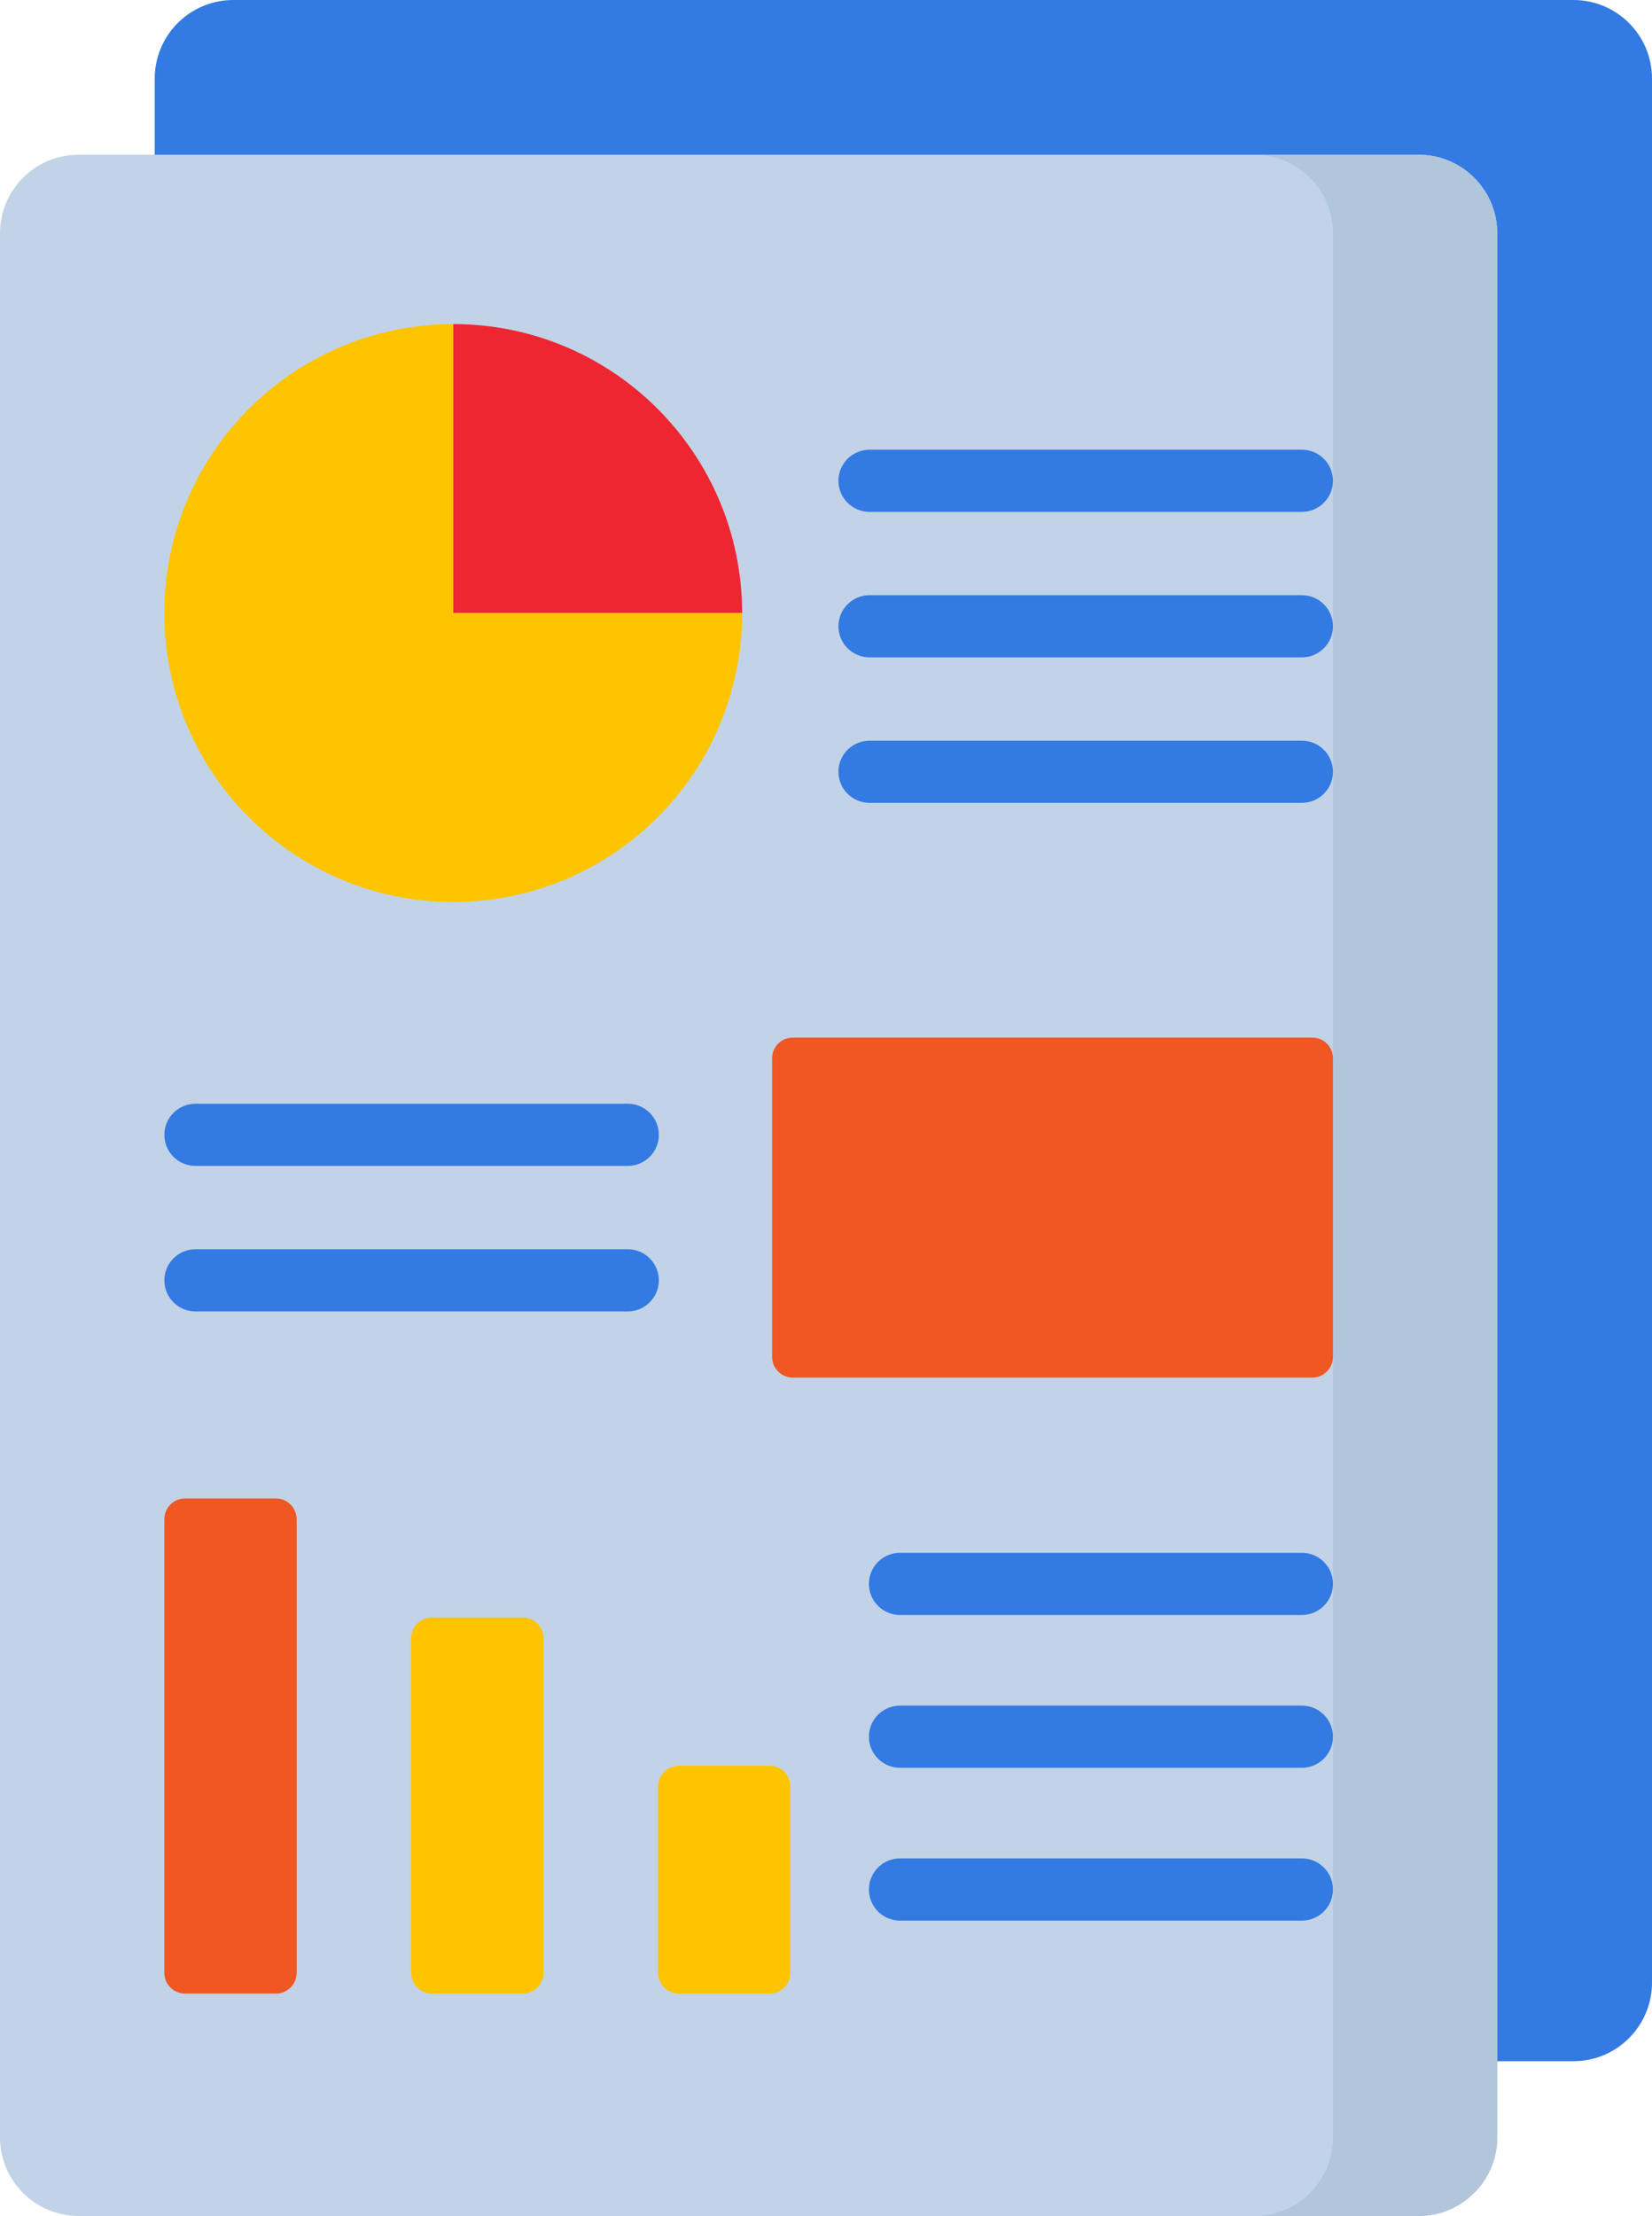
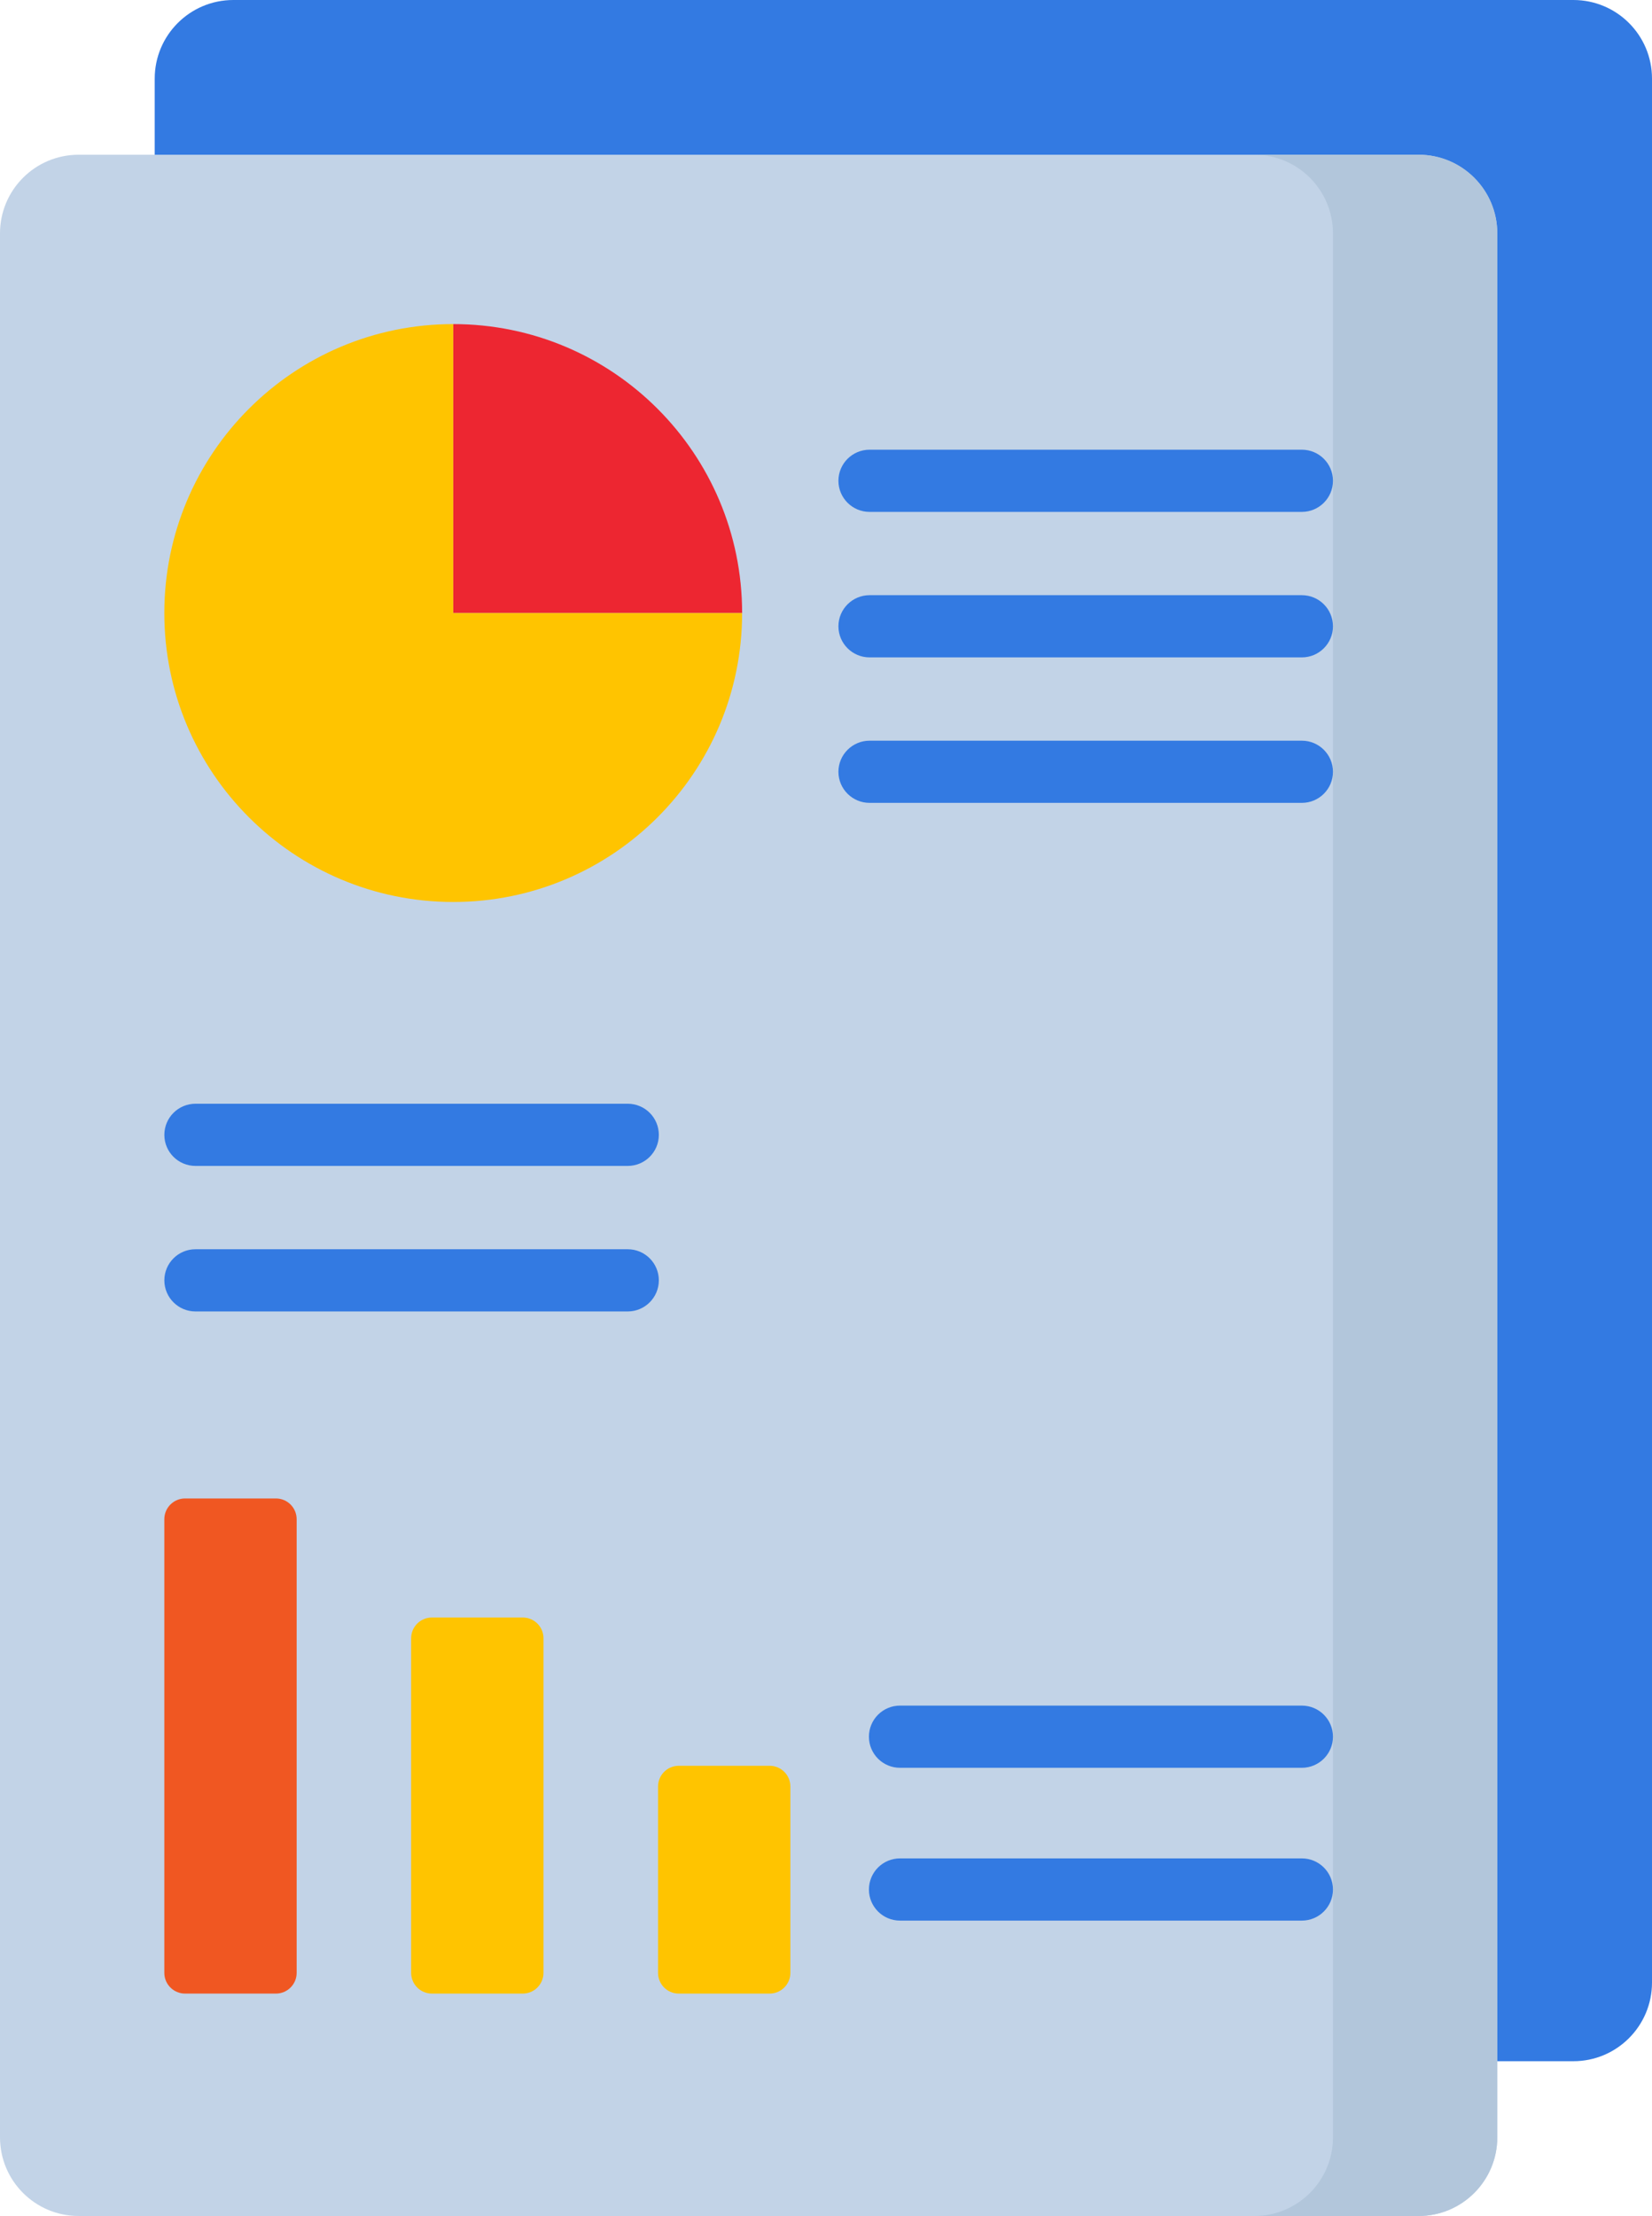
<svg xmlns="http://www.w3.org/2000/svg" version="1.1" id="Layer_1" x="0px" y="0px" width="61.034px" height="81.858px" viewBox="0 0 61.034 81.858" enable-background="new 0 0 61.034 81.858" xml:space="preserve">
  <g>
    <path fill="#337AE2" d="M58.13,76.141H8.621c-1.604,0-2.905-1.301-2.905-2.905V2.904C5.716,1.299,7.018,0,8.621,0H58.13   c1.604,0,2.904,1.299,2.904,2.904v70.332C61.034,74.839,59.734,76.141,58.13,76.141L58.13,76.141z" />
    <path fill="#C2D3E7" d="M52.413,81.858H2.904C1.3,81.858,0,80.557,0,78.953V8.621c0-1.604,1.3-2.905,2.904-2.905h49.509   c1.604,0,2.905,1.302,2.905,2.905v70.332C55.318,80.557,54.018,81.858,52.413,81.858z" />
    <path fill="#B2C6DB" d="M52.413,5.716h-6.072c1.605,0,2.906,1.302,2.906,2.905v70.332c0,1.604-1.301,2.906-2.906,2.906h6.072   c1.604,0,2.905-1.302,2.905-2.906V8.621C55.318,7.018,54.018,5.716,52.413,5.716z" />
    <g>
      <g>
        <path fill="#337AE2" d="M48.097,18.909h-15.97c-0.635,0-1.151-0.514-1.151-1.149c0-0.634,0.517-1.148,1.151-1.148h15.97     c0.636,0,1.15,0.514,1.15,1.148C49.247,18.395,48.732,18.909,48.097,18.909z" />
      </g>
      <g>
        <path fill="#337AE2" d="M48.097,24.284h-15.97c-0.635,0-1.151-0.515-1.151-1.148c0-0.635,0.517-1.15,1.151-1.15h15.97     c0.636,0,1.15,0.515,1.15,1.15C49.247,23.769,48.732,24.284,48.097,24.284z" />
      </g>
      <g>
        <path fill="#337AE2" d="M48.097,29.658h-15.97c-0.635,0-1.151-0.514-1.151-1.148c0-0.634,0.517-1.149,1.151-1.149h15.97     c0.636,0,1.15,0.515,1.15,1.149C49.247,29.144,48.732,29.658,48.097,29.658z" />
      </g>
    </g>
    <g>
-       <path fill="#337AE2" d="M48.097,59.658H33.252c-0.637,0-1.149-0.515-1.149-1.15c0-0.634,0.513-1.148,1.149-1.148h14.845    c0.636,0,1.15,0.514,1.15,1.148C49.247,59.143,48.732,59.658,48.097,59.658z" />
-     </g>
+       </g>
    <g>
      <path fill="#337AE2" d="M23.191,48.445H7.222c-0.635,0-1.15-0.516-1.15-1.149c0-0.636,0.516-1.149,1.15-1.149h15.97    c0.635,0,1.149,0.514,1.149,1.149C24.341,47.929,23.826,48.445,23.191,48.445z" />
    </g>
    <g>
      <path fill="#337AE2" d="M23.191,43.069H7.222c-0.635,0-1.15-0.513-1.15-1.148c0-0.635,0.516-1.149,1.15-1.149h15.97    c0.635,0,1.149,0.514,1.149,1.149C24.341,42.556,23.826,43.069,23.191,43.069z" />
    </g>
-     <path fill="#ED2631" d="M16.745,11.972v10.674h10.673C27.418,16.751,22.64,11.972,16.745,11.972z" />
+     <path fill="#ED2631" d="M16.745,11.972v10.674h10.673C27.418,16.751,22.64,11.972,16.745,11.972" />
    <path fill="#FFC400" d="M16.745,11.972c-5.894,0-10.674,4.779-10.674,10.674s4.78,10.673,10.674,10.673   c5.895,0,10.673-4.778,10.673-10.673H16.745V11.972z" />
-     <path fill="#F05722" d="M48.481,50.889H29.293c-0.424,0-0.767-0.342-0.767-0.766v-11.03c0-0.423,0.343-0.766,0.767-0.766h19.188   c0.422,0,0.766,0.343,0.766,0.766v11.03C49.247,50.546,48.903,50.889,48.481,50.889z" />
    <path fill="#F05722" d="M10.194,73.643H6.837c-0.422,0-0.766-0.343-0.766-0.765V56.12c0-0.423,0.344-0.767,0.766-0.767h3.357   c0.423,0,0.766,0.343,0.766,0.767v16.757C10.96,73.3,10.617,73.643,10.194,73.643z" />
    <path fill="#FFC400" d="M19.313,73.643h-3.356c-0.424,0-0.767-0.343-0.767-0.765V60.516c0-0.423,0.343-0.765,0.767-0.765h3.356   c0.423,0,0.766,0.342,0.766,0.765v12.361C20.079,73.3,19.736,73.643,19.313,73.643z" />
    <path fill="#FFC400" d="M28.435,73.643h-3.359c-0.422,0-0.764-0.343-0.764-0.765v-6.884c0-0.422,0.342-0.766,0.764-0.766h3.359   c0.422,0,0.766,0.343,0.766,0.766v6.884C29.2,73.3,28.856,73.643,28.435,73.643z" />
    <g>
      <path fill="#337AE2" d="M48.097,65.302H33.252c-0.637,0-1.149-0.514-1.149-1.149c0-0.633,0.513-1.148,1.149-1.148h14.845    c0.636,0,1.15,0.515,1.15,1.148C49.247,64.788,48.732,65.302,48.097,65.302z" />
    </g>
    <g>
      <path fill="#337AE2" d="M48.097,70.947H33.252c-0.637,0-1.149-0.515-1.149-1.148c0-0.635,0.513-1.15,1.149-1.15h14.845    c0.636,0,1.15,0.515,1.15,1.15C49.247,70.433,48.732,70.947,48.097,70.947z" />
    </g>
  </g>
</svg>